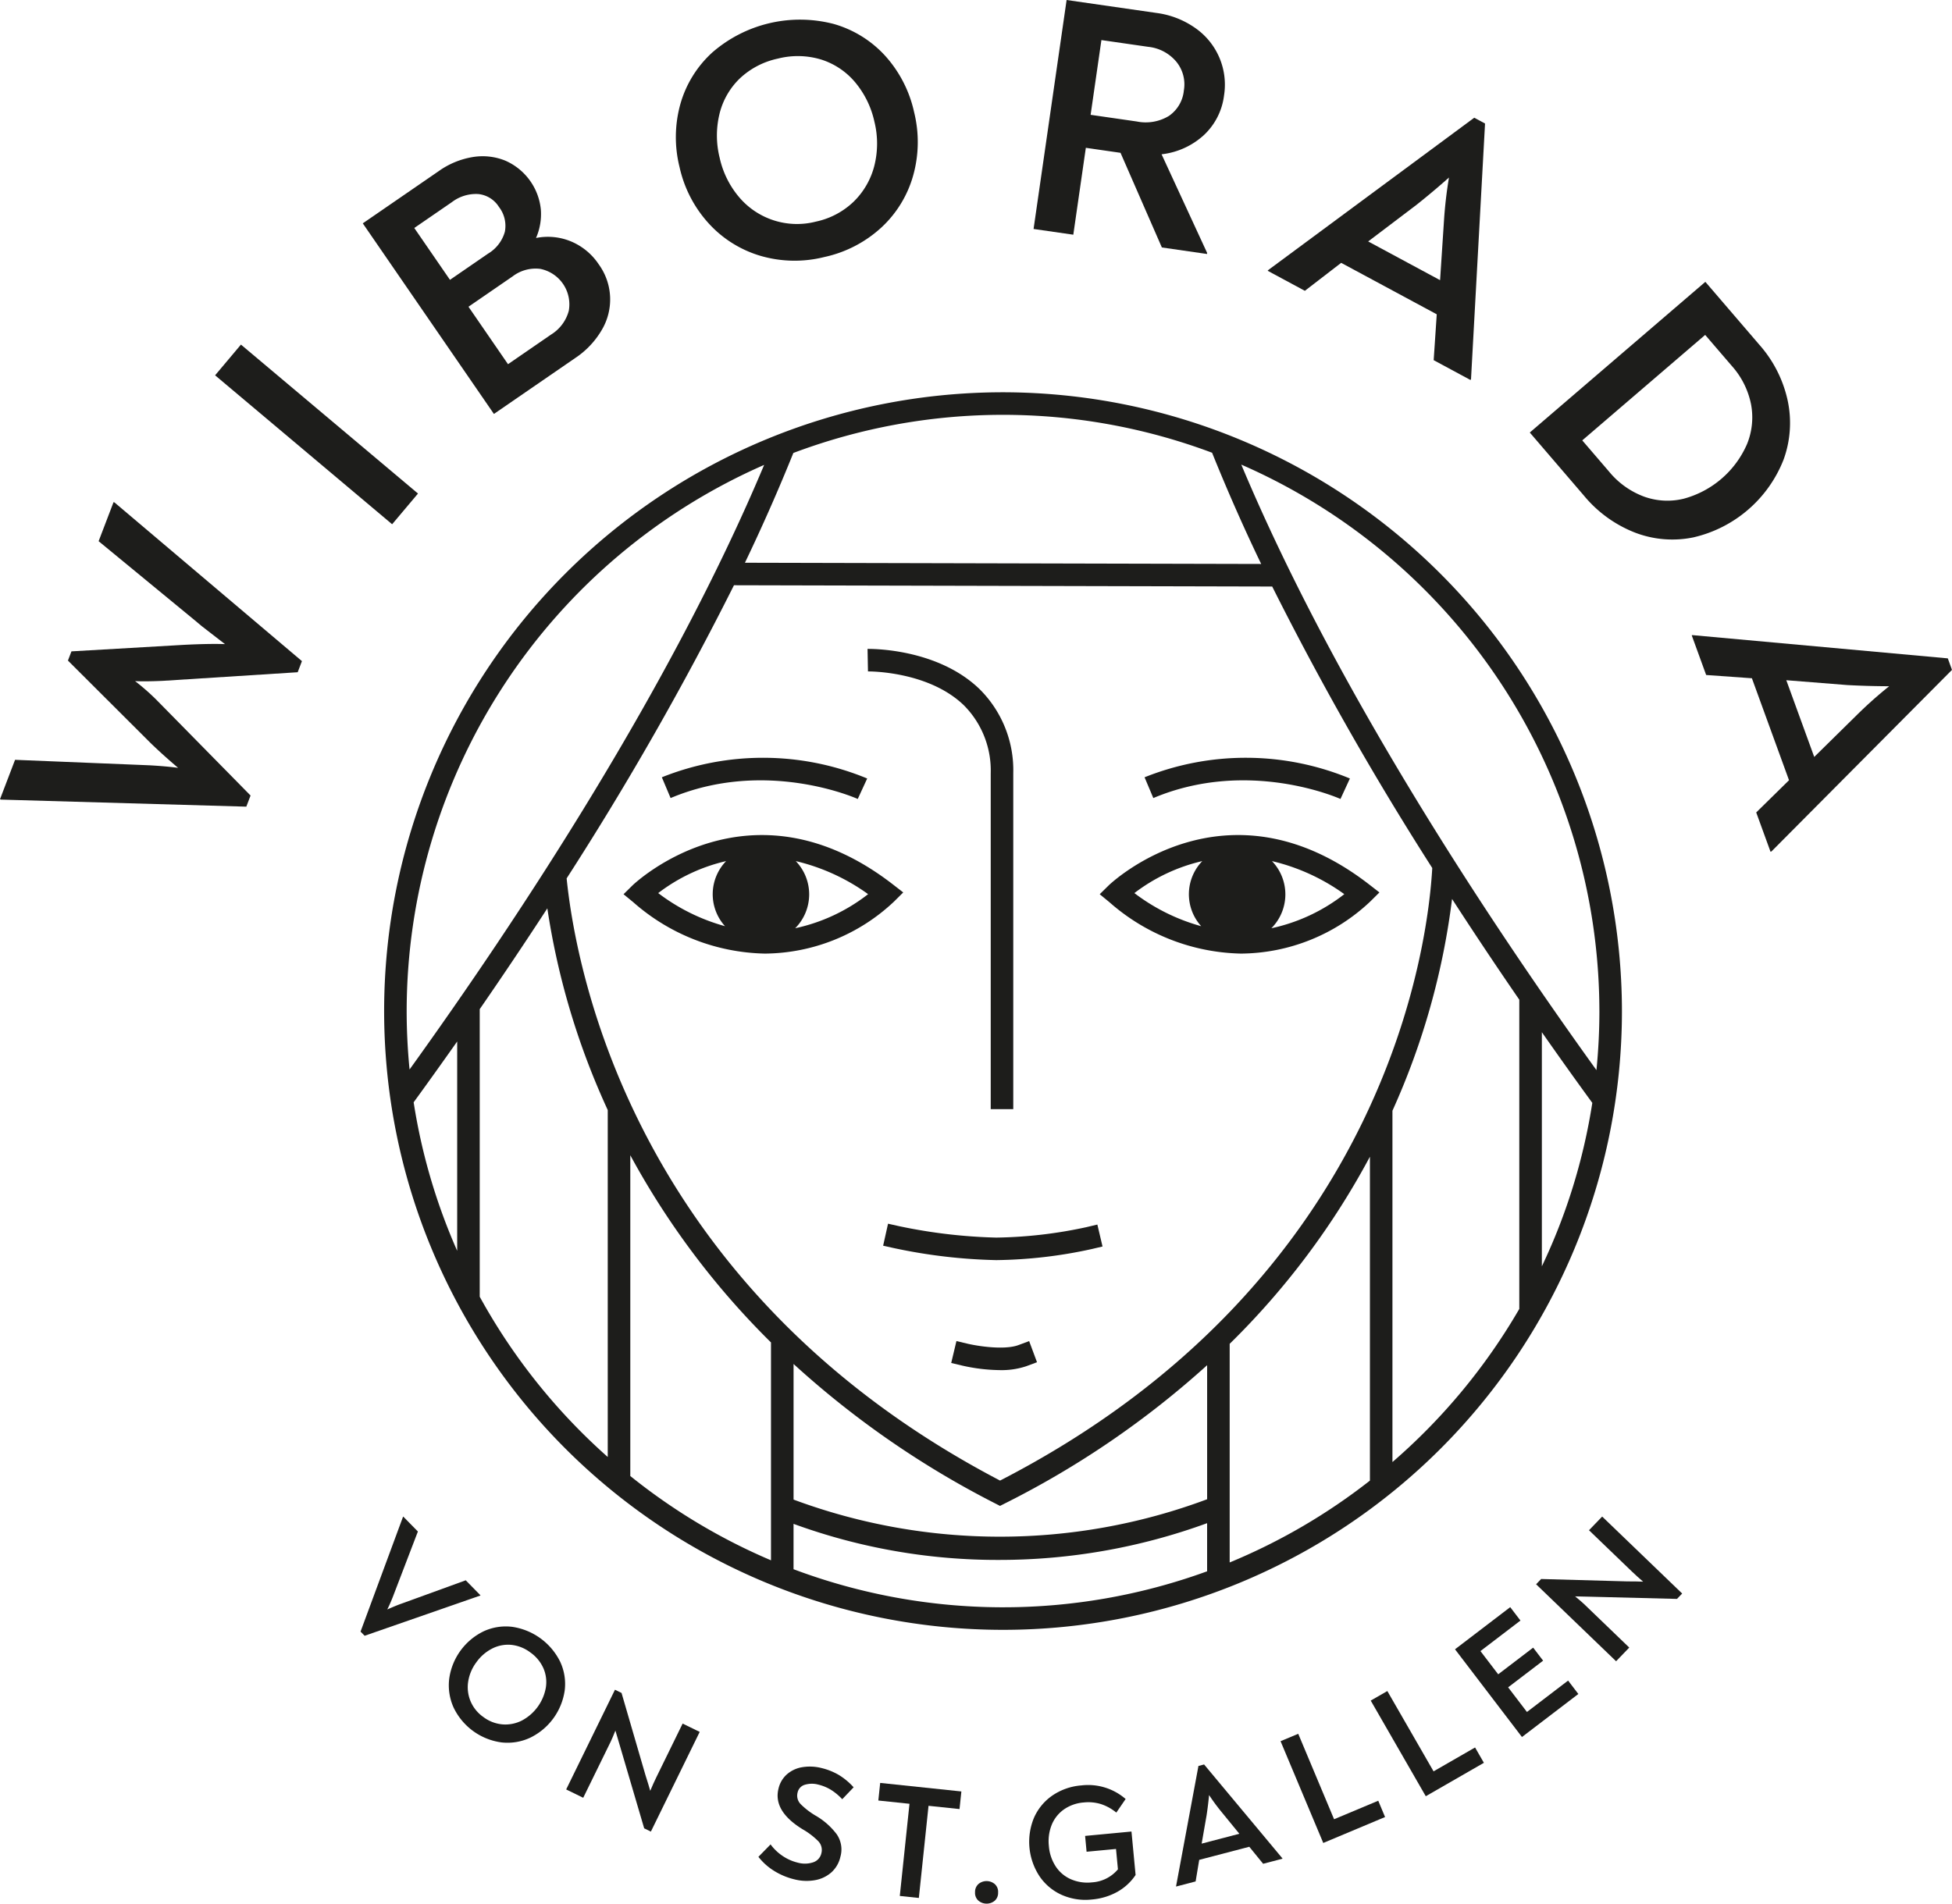
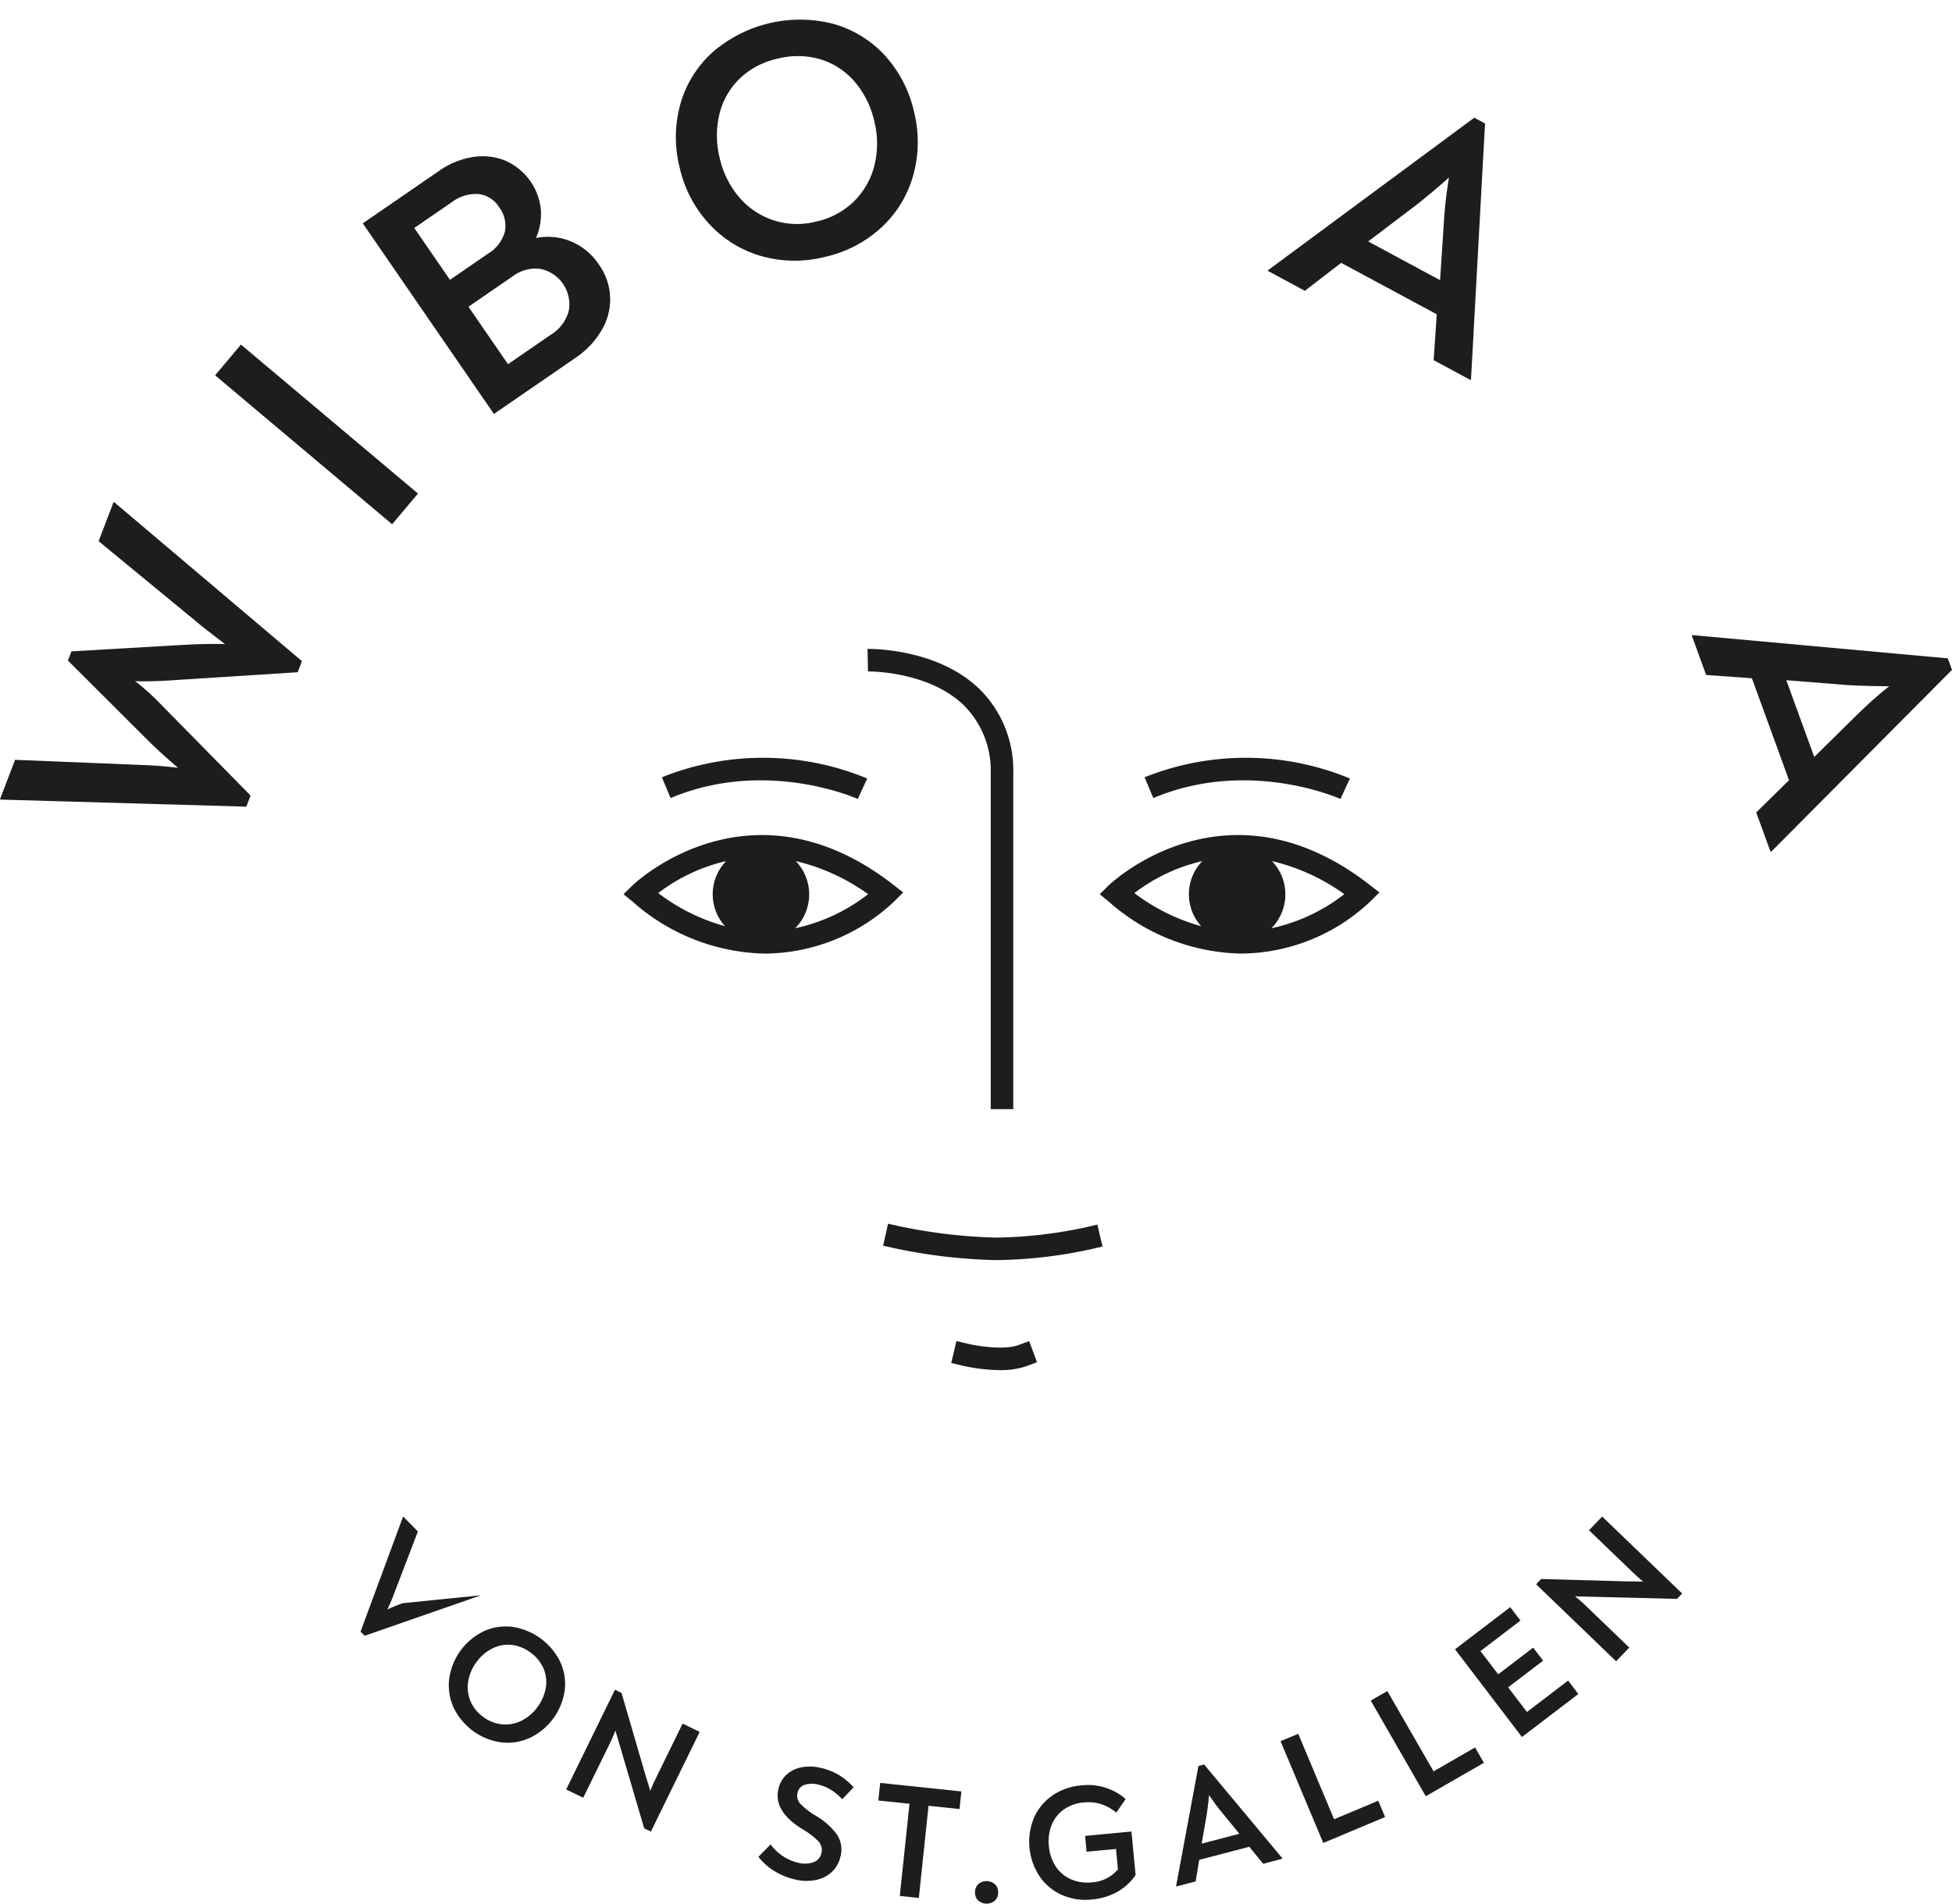
<svg xmlns="http://www.w3.org/2000/svg" viewBox="0 0 173.175 168.918">
  <g id="Wiborada">
-     <path d="M88.986,34.808a54.907,54.907,0,1,0,54.907,54.907A54.969,54.969,0,0,0,88.986,34.808Zm52.907,54.907c0,1.769-.091,3.517-.262,5.241C131.856,81.379,118.4,60.96,110.123,41.227A52.976,52.976,0,0,1,141.892,89.715Zm-.628,8.146a52.469,52.469,0,0,1-4.476,14.505V91.591Q139.139,94.951,141.264,97.861Zm-19.73,33.519a52.919,52.919,0,0,1-12.442,7.263v-19.4a68.42,68.42,0,0,0,12.442-16.606Zm-14.442,1.654a52.533,52.533,0,0,1-36.691.03V121.031a81.159,81.159,0,0,0,17.861,12.36l.455.234.456-.231a80.362,80.362,0,0,0,17.919-12.255ZM88.723,131.377c-32.394-16.933-37.614-45.173-38.453-53.434A277.987,277.987,0,0,0,65.115,51.931l47.751.114a275.692,275.692,0,0,0,14.199,24.977C126.699,83.588,123.123,113.663,88.723,131.377Zm-20.323,7.076a52.953,52.953,0,0,1-12.482-7.481v-28.464A70.672,70.672,0,0,0,68.4,119.12Zm39.132-98.281c1.322,3.278,2.771,6.577,4.356,9.871l-45.8-.109c1.561-3.251,2.992-6.506,4.295-9.74a52.81,52.81,0,0,1,37.148-.021Zm-39.739,1.08C59.528,60.948,46.103,81.327,36.335,94.9c-.167-1.706-.257-3.435-.257-5.185A52.975,52.975,0,0,1,67.794,41.252ZM40.56,110.99a52.438,52.438,0,0,1-3.862-13.179q1.839-2.528,3.862-5.397Zm2,4.073V89.545c1.939-2.807,3.957-5.806,5.998-8.944a66.031,66.031,0,0,0,4.604,16.197c.236.555.491,1.126.755,1.703v30.783A53.25,53.25,0,0,1,42.56,115.064Zm27.84,24.18v-4.025a52.682,52.682,0,0,0,18.305,3.2,53.679,53.679,0,0,0,18.386-3.261v4.271a52.867,52.867,0,0,1-36.691-.185Zm53.133-9.51V98.559a65.03,65.03,0,0,0,5.289-18.792c2.026,3.131,4.03,6.125,5.965,8.94v27.438A53.268,53.268,0,0,1,123.534,129.733Z" style="fill:#1d1d1b" />
    <path d="M85.523,62.594a8.196,8.196,0,0,1,2.371,6.01V98.419h2V68.591A10.125,10.125,0,0,0,86.906,61.15c-3.768-3.646-9.682-3.572-9.94-3.57l.038,2C77.054,59.576,82.361,59.525,85.523,62.594Z" style="fill:#1d1d1b" />
    <path d="M121.477,78.49c-12.741-9.88-23.02-.023-23.121.078l-.793.78.859.706a18.198,18.198,0,0,0,11.671,4.562,16.864,16.864,0,0,0,11.476-4.625l.809-.802ZM106.566,82.185a17.416,17.416,0,0,1-5.927-2.938,15.738,15.738,0,0,1,6.024-2.838,4.231,4.231,0,0,0-.098,5.775Zm6.225.183a4.261,4.261,0,0,0,.054-5.959,18.049,18.049,0,0,1,6.417,2.933A15.931,15.931,0,0,1,112.791,82.368Z" style="fill:#1d1d1b" />
    <path d="M80.132,79.189l-.9-.698c-12.741-9.88-23.019-.022-23.122.077l-.792.78.86.706a18.196,18.196,0,0,0,11.671,4.562,16.863,16.863,0,0,0,11.476-4.625ZM64.32,82.184a17.413,17.413,0,0,1-5.926-2.937,15.737,15.737,0,0,1,6.024-2.838,4.231,4.231,0,0,0-.098,5.775Zm6.226.183a4.261,4.261,0,0,0,.053-5.958,18.048,18.048,0,0,1,6.417,2.933A15.942,15.942,0,0,1,70.546,82.367Z" style="fill:#1d1d1b" />
    <path d="M96.379,108.891a39.961,39.961,0,0,1-7.994.925,46.963,46.963,0,0,1-8.625-1.014l-.976-.218-.435,1.952.976.217a47.997,47.997,0,0,0,9.061,1.062,41.455,41.455,0,0,0,8.453-.978l.974-.23-.459-1.947Z" style="fill:#1d1d1b" />
    <path d="M90.364,119.351c-1.289.48-3.713.075-4.54-.122l-.972-.231-.464,1.944.972.232a15.813,15.813,0,0,0,3.349.402,6.911,6.911,0,0,0,2.353-.351l.938-.349-.697-1.875Z" style="fill:#1d1d1b" />
    <path d="M76.097,70.896c-.081-.038-8.145-3.648-16.603-.081l-.777-1.843a24.143,24.143,0,0,1,18.218.107Z" style="fill:#1d1d1b" />
    <path d="M118.922,70.896c-.081-.037-8.143-3.648-16.603-.081l-.777-1.843a24.136,24.136,0,0,1,18.217.107Z" style="fill:#1d1d1b" />
  </g>
  <g id="Text">
    <path d="M10.075,44.555l.085.031L26.787,58.664,26.41,59.65l-11.957.763q-1.512.069-2.467.027a20.178,20.178,0,0,1,1.842,1.608l8.401,8.543-.377.987L.085,70.952,0,70.919l1.336-3.497,11.265.459.668.028q1.487.084,2.532.225-1.319-1.118-2.428-2.188L6.027,58.615l.312-.817,9.915-.575q2.307-.119,3.709-.068-.426-.325-2.071-1.6l-.636-.533-8.507-7Z" style="fill:#1d1d1b" />
    <path d="M19.083,33.303l2.293-2.726L37.083,43.794l-2.294,2.725Z" style="fill:#1d1d1b" />
    <path d="M50.655,21.421a5.493,5.493,0,0,1,2.458,2.028,5.298,5.298,0,0,1,.265,5.845,7.56,7.56,0,0,1-2.346,2.475L43.819,36.731,32.185,19.819l6.74-4.637a7.208,7.208,0,0,1,3.009-1.245,5.349,5.349,0,0,1,2.893.317A5.302,5.302,0,0,1,47.98,18.572a5.281,5.281,0,0,1-.427,2.546A5.353,5.353,0,0,1,50.655,21.421ZM39.92,24.831l3.382-2.327a3.298,3.298,0,0,0,1.487-1.939,2.736,2.736,0,0,0-.525-2.203,2.446,2.446,0,0,0-1.851-1.145,3.529,3.529,0,0,0-2.326.721L36.754,20.23ZM50.46,27.583a3.21,3.21,0,0,0-2.525-3.724,3.357,3.357,0,0,0-2.444.656l-3.929,2.703,3.507,5.099,3.83-2.636A3.551,3.551,0,0,0,50.46,27.583Z" style="fill:#1d1d1b" />
    <path d="M67.447,22.695a10.048,10.048,0,0,1-4.581-2.88,10.89,10.89,0,0,1-2.576-4.977,10.95,10.95,0,0,1,.077-5.629,9.794,9.794,0,0,1,2.825-4.553A11.858,11.858,0,0,1,73.98,2.13a9.811,9.811,0,0,1,4.553,2.825A10.957,10.957,0,0,1,81.1,9.965a10.994,10.994,0,0,1-.084,5.6,9.937,9.937,0,0,1-2.812,4.611,10.862,10.862,0,0,1-5.073,2.631A10.814,10.814,0,0,1,67.447,22.695Zm8.336-4.85a6.778,6.778,0,0,0,1.797-3.182,8.082,8.082,0,0,0-.007-3.872,8.149,8.149,0,0,0-1.72-3.504A6.476,6.476,0,0,0,72.841,5.28a7.139,7.139,0,0,0-3.833-.079A7.059,7.059,0,0,0,65.625,6.969a6.504,6.504,0,0,0-1.793,3.134,8.139,8.139,0,0,0,.015,3.902A8.065,8.065,0,0,0,65.56,17.48a6.729,6.729,0,0,0,6.835,2.182A6.881,6.881,0,0,0,75.783,17.846Z" style="fill:#1d1d1b" />
-     <path d="M107.094,22.447l-.013.09-4.004-.579-3.668-8.398-3.077-.444L95.22,20.826l-3.525-.509L94.626,0l7.978,1.15A7.689,7.689,0,0,1,106.04,2.486a6.121,6.121,0,0,1,2.551,5.995,5.78,5.78,0,0,1-1.788,3.508,6.655,6.655,0,0,1-3.752,1.702Zm-6.246-11.668a3.973,3.973,0,0,0,2.847-.488,3.098,3.098,0,0,0,1.333-2.264,3.169,3.169,0,0,0-.669-2.551,3.753,3.753,0,0,0-2.493-1.321l-4.153-.599-.957,6.632Z" style="fill:#1d1d1b" />
    <path d="M130.504,33.641l-.044.08-3.269-1.762.273-4.07-8.479-4.566-3.222,2.482L112.468,24.03l.029-.054,18.294-13.53.957.516ZM125.666,18.177,121.38,21.424l6.379,3.436.352-5.365a37.385,37.385,0,0,1,.438-3.742Q127.106,17.033,125.666,18.177Z" style="fill:#1d1d1b" />
-     <path d="M151.293,25.009l4.777,5.566a10.967,10.967,0,0,1,2.531,4.988,9.514,9.514,0,0,1-.363,5.207,11.312,11.312,0,0,1-8.009,6.914A9.234,9.234,0,0,1,145.08,47.27a11.127,11.127,0,0,1-4.566-3.301L135.718,38.38Zm-8.54,16.84a7.316,7.316,0,0,0,3.096,2.215,6.098,6.098,0,0,0,3.507.193,8.542,8.542,0,0,0,5.637-4.858,6.268,6.268,0,0,0,.353-3.528,7.242,7.242,0,0,0-1.709-3.406l-2.36-2.747L140.373,39.077Z" style="fill:#1d1d1b" />
    <path d="M157.161,75.549l-.085.031-1.27-3.489,2.91-2.858-3.293-9.049-4.058-.29-1.28-3.518.057-.02,22.661,2.063.371,1.022Zm6.673-14.765-5.359-.426,2.478,6.808,3.832-3.772A36.895,36.895,0,0,1,167.6,60.893Q165.67,60.887,163.834,60.785Z" style="fill:#1d1d1b" />
-     <path d="M42.628,141.561l-.02.02L32.35,145.148l-.363-.37,3.767-10.187.02-.02,1.3,1.326-2.142,5.59a14.078,14.078,0,0,1-.574,1.328c.533-.238.989-.425,1.371-.556l5.59-2.033Z" style="fill:#1d1d1b" />
+     <path d="M42.628,141.561l-.02.02L32.35,145.148l-.363-.37,3.767-10.187.02-.02,1.3,1.326-2.142,5.59a14.078,14.078,0,0,1-.574,1.328c.533-.238.989-.425,1.371-.556Z" style="fill:#1d1d1b" />
    <path d="M40.238,151.509a4.806,4.806,0,0,1-.385-2.553,5.51,5.51,0,0,1,3.056-4.205,4.678,4.678,0,0,1,2.525-.397,5.655,5.655,0,0,1,4.27,3.113,4.659,4.659,0,0,1,.396,2.524,5.528,5.528,0,0,1-3.06,4.201,4.743,4.743,0,0,1-2.542.42,5.522,5.522,0,0,1-4.26-3.104Zm4.349,1.503a3.229,3.229,0,0,0,1.709-.34,4.115,4.115,0,0,0,2.129-2.922,3.086,3.086,0,0,0-.212-1.713,3.409,3.409,0,0,0-1.164-1.41,3.36,3.36,0,0,0-1.693-.672,3.096,3.096,0,0,0-1.69.327,3.888,3.888,0,0,0-1.406,1.22,3.84,3.84,0,0,0-.722,1.7,3.212,3.212,0,0,0,.199,1.732,3.25,3.25,0,0,0,1.139,1.419A3.291,3.291,0,0,0,44.586,153.012Z" style="fill:#1d1d1b" />
    <path d="M62.075,153.678l-4.331,8.847-.595-.291-2.209-7.51q-.244-.81-.344-1.163-.267.672-.417.983l-2.438,4.98-1.512-.74,4.329-8.848.583.286,2.128,7.31q.292.913.418,1.375.277-.665.537-1.195l2.336-4.772Z" style="fill:#1d1d1b" />
    <path d="M68.679,166.012a5.296,5.296,0,0,1-1.395-1.247l1.079-1.103a4.279,4.279,0,0,0,1.059,1.017,4.13,4.13,0,0,0,1.365.604,2.33,2.33,0,0,0,1.349-.031,1.091,1.091,0,0,0,.736-.815,1.121,1.121,0,0,0-.295-1.078,6.49,6.49,0,0,0-1.372-1.041q-2.619-1.608-2.144-3.583a2.416,2.416,0,0,1,.766-1.304,2.729,2.729,0,0,1,1.372-.625,4.156,4.156,0,0,1,1.67.076,5.627,5.627,0,0,1,1.528.605,5.86,5.86,0,0,1,1.334,1.107L74.72,159.652a4.903,4.903,0,0,0-1.018-.845,3.893,3.893,0,0,0-1.099-.45,2.17,2.17,0,0,0-1.194.01.913.913,0,0,0-.648.688,1.073,1.073,0,0,0,.276,1.037,6.644,6.644,0,0,0,1.293,1,6.246,6.246,0,0,1,1.89,1.655,2.37,2.37,0,0,1,.339,2.007,2.634,2.634,0,0,1-.811,1.397,2.966,2.966,0,0,1-1.453.685,4.306,4.306,0,0,1-1.805-.071A6.1,6.1,0,0,1,68.679,166.012Z" style="fill:#1d1d1b" />
    <path d="M85.126,160.525l-2.75-.289-.859,8.177-1.69-.178.86-8.178-2.764-.29.164-1.562,7.203.758Z" style="fill:#1d1d1b" />
    <path d="M86.794,168.645a.914.914,0,0,1-.29-.739.932.932,0,0,1,.316-.743,1.127,1.127,0,0,1,1.44.025.927.927,0,0,1,.288.754.913.913,0,0,1-.314.73,1.129,1.129,0,0,1-1.44-.026Z" style="fill:#1d1d1b" />
    <path d="M100.381,162.519l.365,3.856a4.721,4.721,0,0,1-1.625,1.498,5.591,5.591,0,0,1-2.25.676,5.185,5.185,0,0,1-2.686-.412,4.693,4.693,0,0,1-1.963-1.651,5.561,5.561,0,0,1-.502-5.16,4.684,4.684,0,0,1,1.613-1.981,5.271,5.271,0,0,1,2.611-.919,5.07,5.07,0,0,1,3.918,1.207l-.826,1.206a4.172,4.172,0,0,0-1.359-.754,3.815,3.815,0,0,0-1.531-.145,3.529,3.529,0,0,0-1.764.622,3.096,3.096,0,0,0-1.08,1.367,3.917,3.917,0,0,0-.25,1.875,3.854,3.854,0,0,0,.615,1.823,3.085,3.085,0,0,0,1.35,1.13,3.656,3.656,0,0,0,1.855.273,3.256,3.256,0,0,0,2.307-1.157l-.17-1.807-2.611.246-.131-1.404Z" style="fill:#1d1d1b" />
    <path d="M113.764,164.891l.01.041-1.713.448-1.228-1.509-4.443,1.162-.318,1.914-1.726.451-.008-.027L106.322,156.7l.502-.132Zm-6.717-3.825-.44,2.526,3.344-.875-1.623-1.987a17.359,17.359,0,0,1-1.062-1.448Q107.178,160.198,107.047,161.065Z" style="fill:#1d1d1b" />
    <path d="M113.607,154.503l1.568-.657,3.18,7.583,3.918-1.643.606,1.447-5.484,2.3Z" style="fill:#1d1d1b" />
    <path d="M121.607,150.9l1.473-.847,4.101,7.126,3.682-2.119.783,1.361-5.156,2.966Z" style="fill:#1d1d1b" />
    <path d="M139.117,149.124l.908,1.19-5.002,3.818-5.939-7.784,4.898-3.739.908,1.189-3.549,2.709,1.574,2.061,3.102-2.367.883,1.156-3.103,2.367,1.67,2.187Z" style="fill:#1d1d1b" />
    <path d="M142.139,134.57l7.098,6.83-.459.477-7.826-.197c-.565-.01-.967-.019-1.211-.027q.557.459.807.697l3.994,3.845-1.168,1.214-7.096-6.83.447-.468,7.613.212c.637.001,1.117.009,1.435.024q-.548-.469-.973-.878l-3.83-3.685Z" style="fill:#1d1d1b" />
  </g>
</svg>